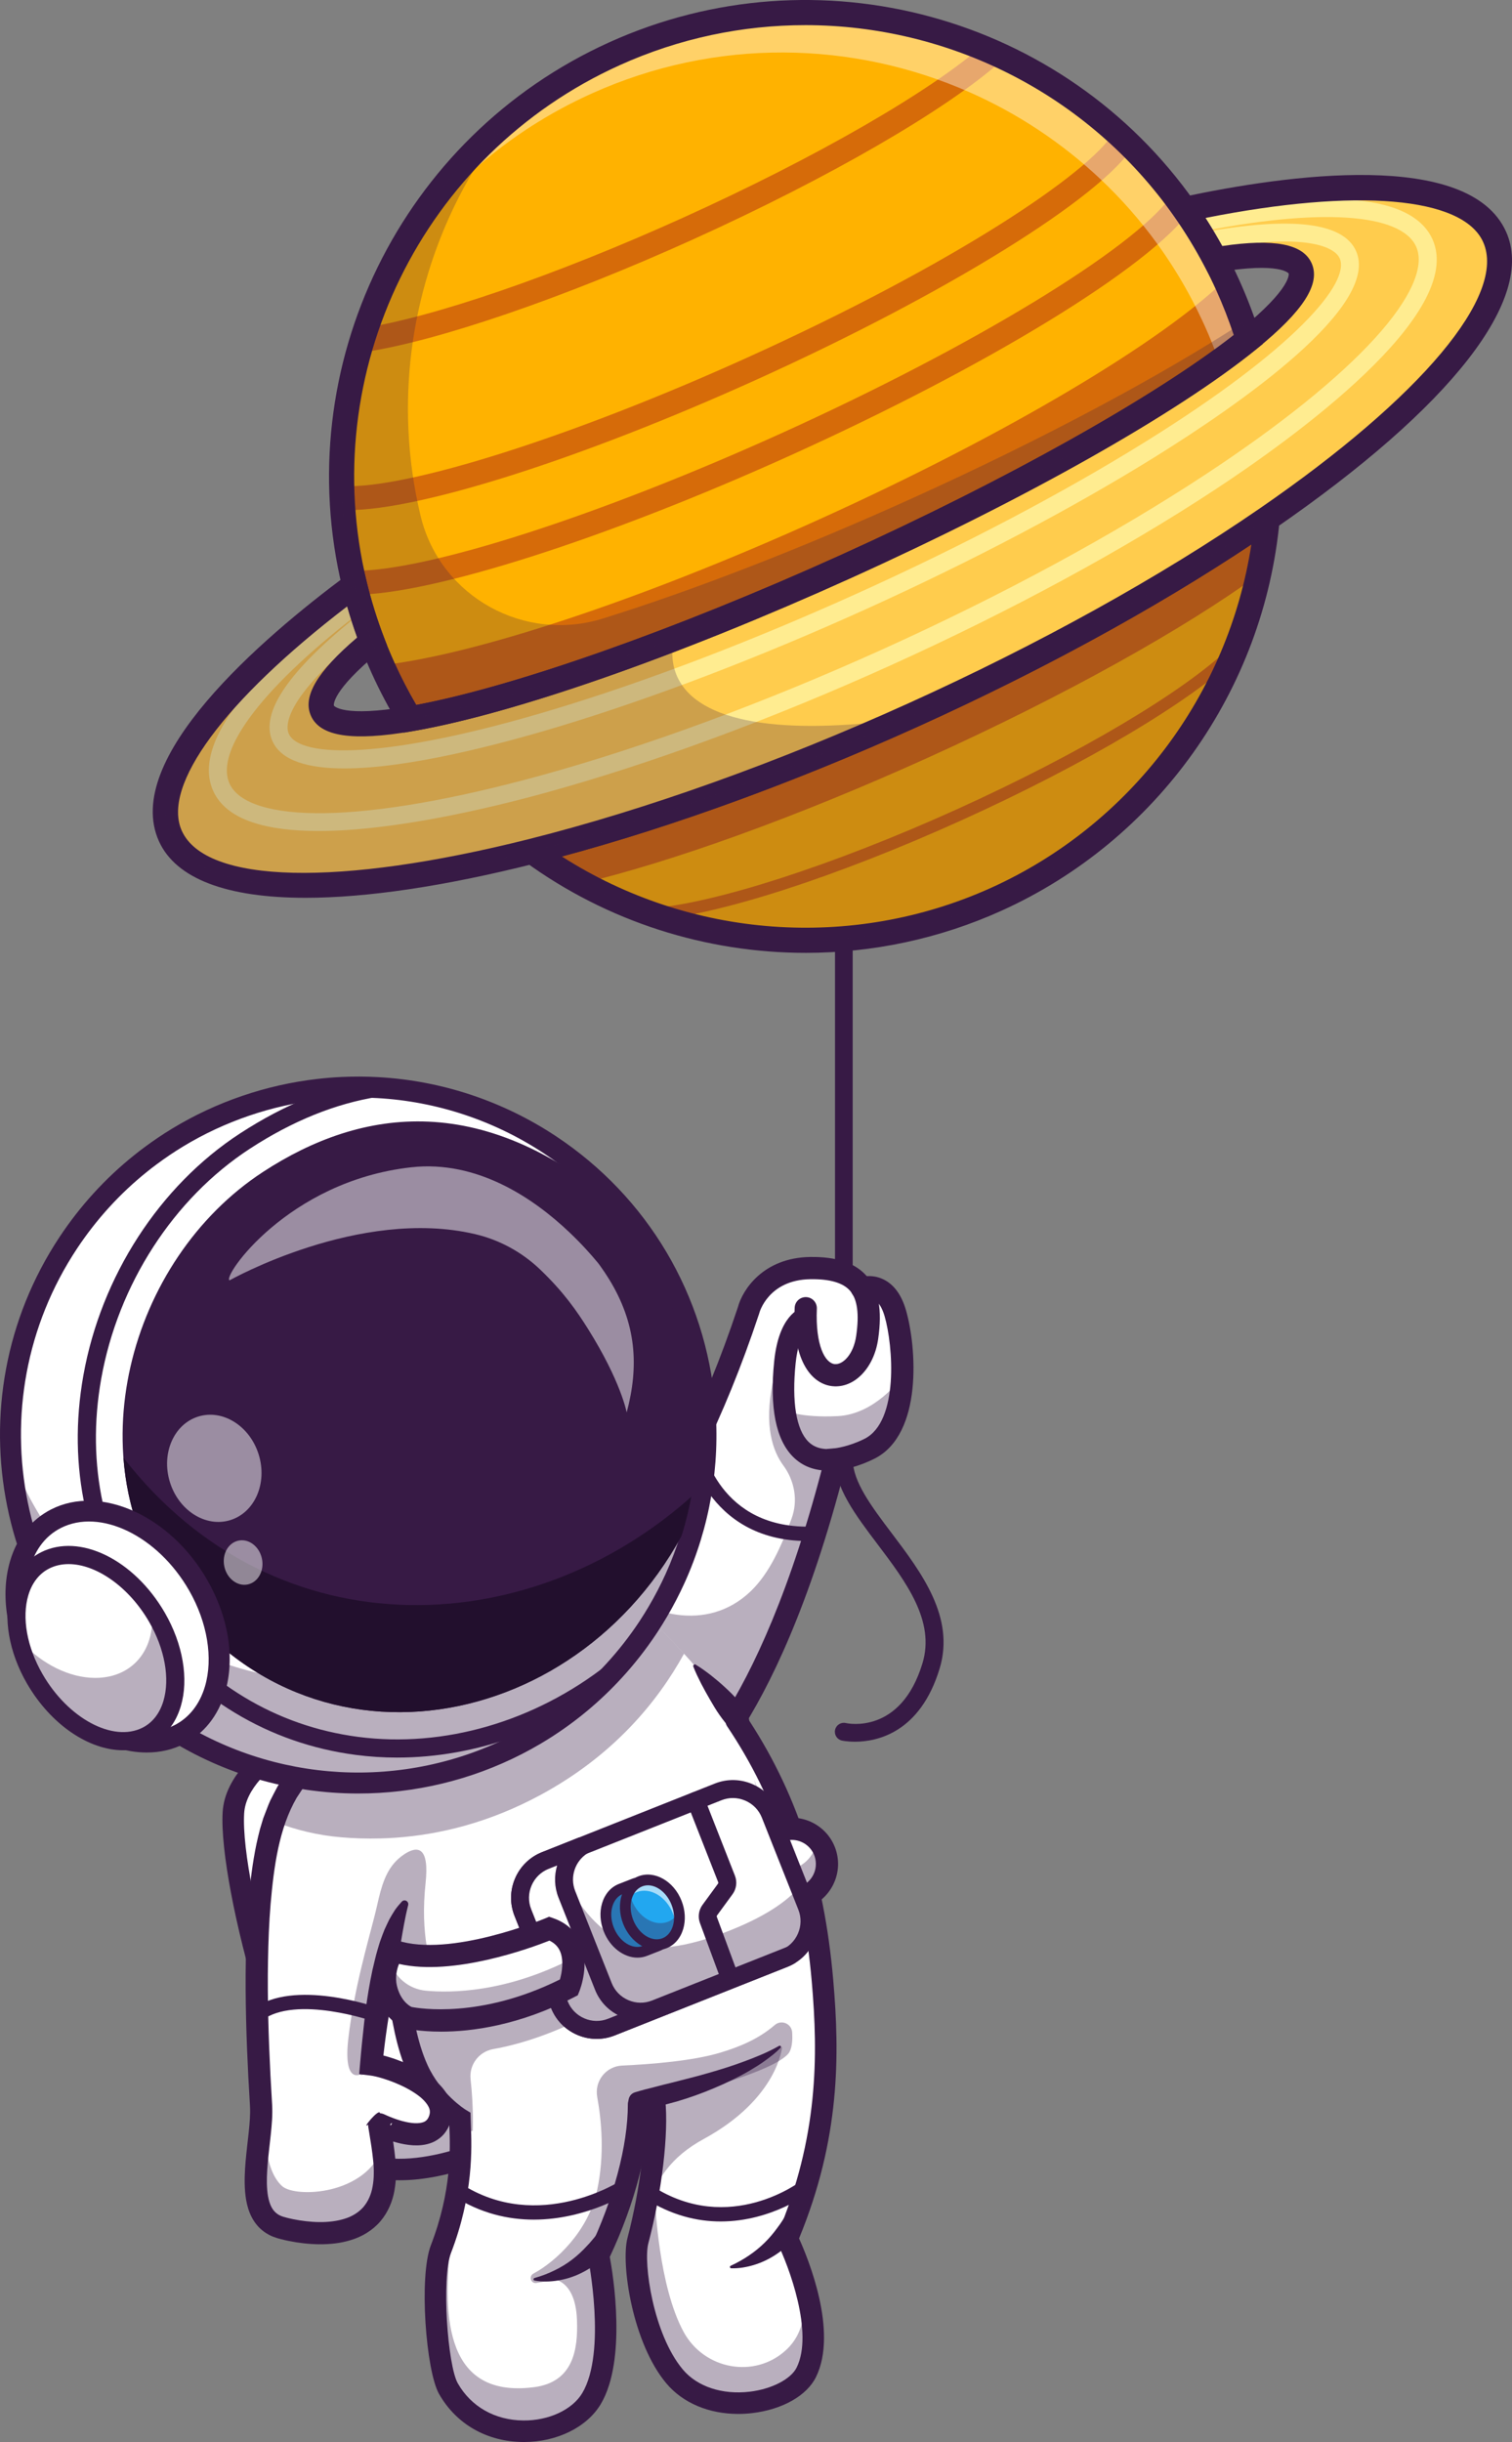
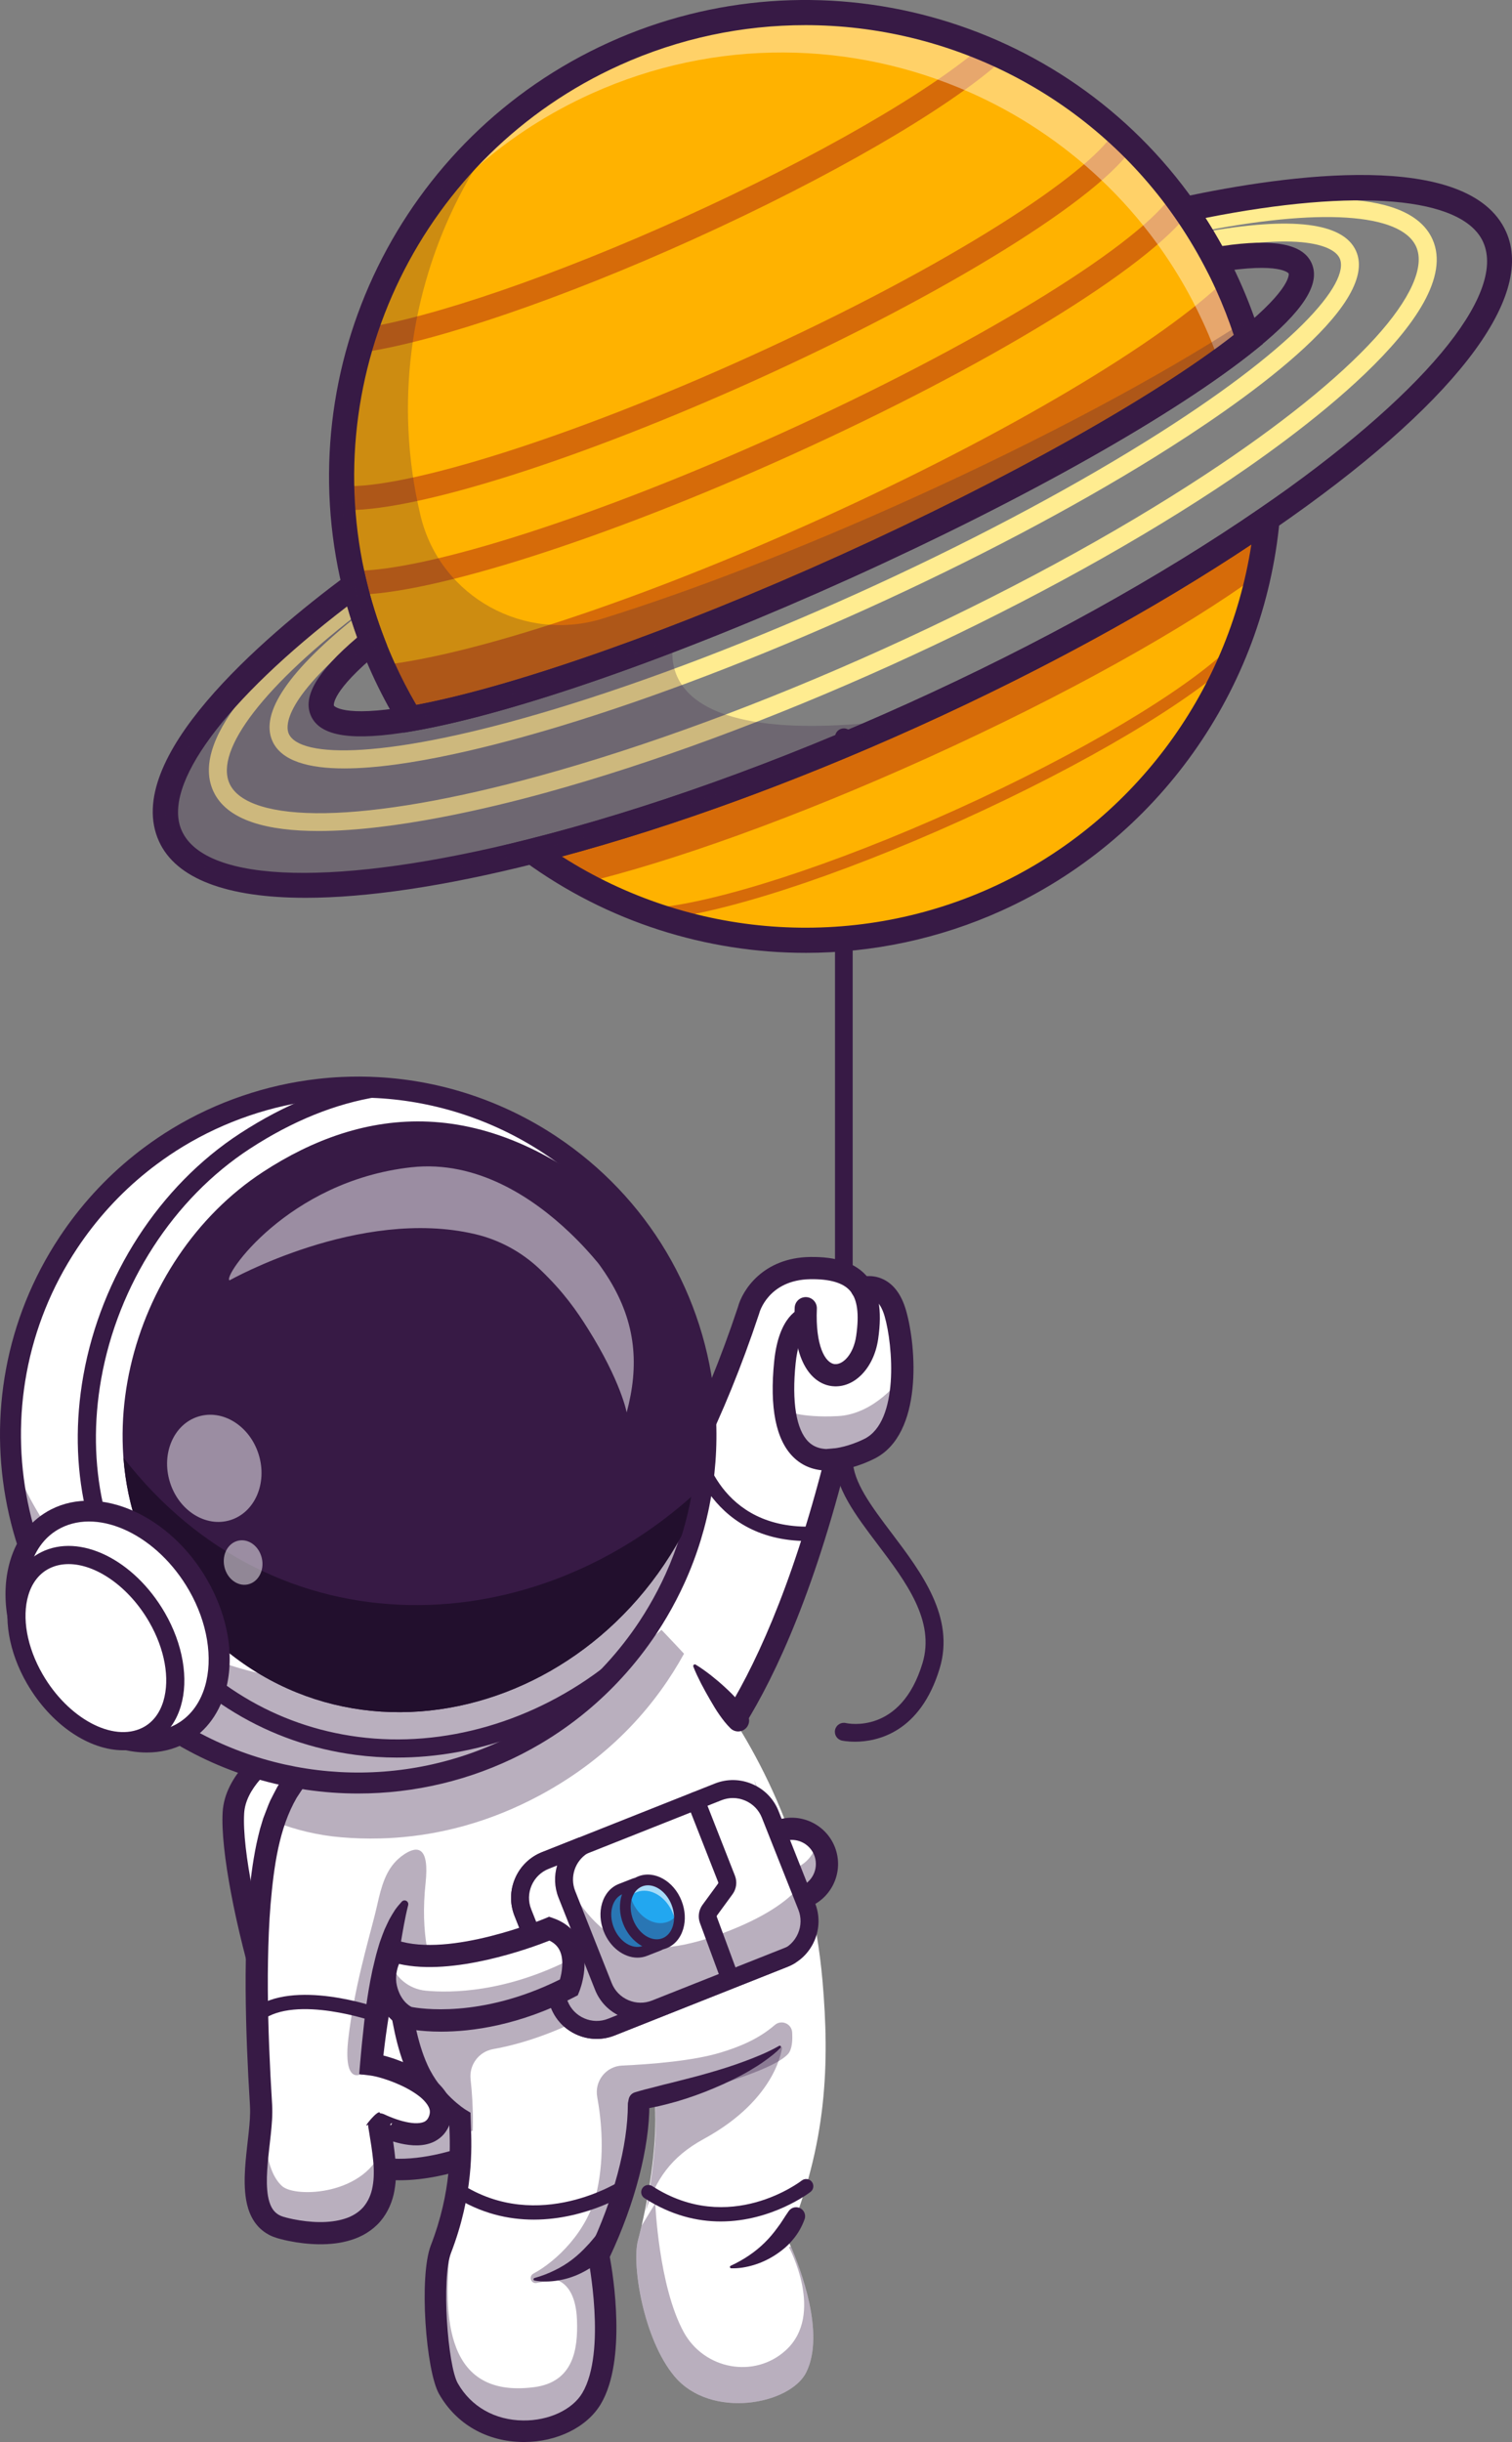
<svg xmlns="http://www.w3.org/2000/svg" id="Layer_2" viewBox="0 0 2105.98 3399.06">
  <rect x="0" y="0" width="2105.98" height="3399.06" fill="#808080" stroke="none" />
  <defs>
    <style>.cls-1{opacity:.25;}.cls-1,.cls-2,.cls-3,.cls-4,.cls-5,.cls-6{fill:none;}.cls-2{opacity:.3;}.cls-3{opacity:.35;}.cls-4{opacity:.41;}.cls-5{opacity:.5;}.cls-6{opacity:.6;}.cls-7{fill:#fff;}.cls-8{fill:#ffec90;}.cls-9{fill:#ffcc4d;}.cls-10{fill:#ffb200;}.cls-11{fill:#d66b09;}.cls-12{fill:#22a7f0;}.cls-13{fill:#220f2d;}.cls-14{fill:#371a45;}.cls-15{fill:#293856;}</style>
  </defs>
  <g id="Layer_1-2">
    <path class="cls-14" d="m1175.34,1952.5c-6.8,0-12.31-5.51-12.31-12.31v-914.05c0-6.8,5.51-12.31,12.31-12.31s12.31,5.51,12.31,12.31v914.05c0,6.8-5.51,12.31-12.31,12.31Z" />
    <path class="cls-7" d="m639.01,2325.31s-303.1,78.98-313.91,197.89c-9.43,103.69,104.23,453.29,170.98,491.7,48.69,28.01,195.49-23.36,195.49-23.36l-52.56-666.23Z" />
    <g class="cls-3">
      <path class="cls-14" d="m324.59,2542.61c3.49,122.05,108.44,436.01,171.48,472.27,48.7,28.02,195.48-23.35,195.48-23.35l-23.31-135.98s-146.78,51.38-195.48,23.35c-45.53-26.2-112.91-197.31-148.16-336.29Z" />
    </g>
    <path class="cls-14" d="m556.61,3034.74c-31.48,0-63.16-6.79-89.44-26.21-72.58-53.62-163.22-380.53-157.05-486.21,5.9-101.04,191.14-163.23,199.02-165.83,7.91-2.6,16.35,1.69,18.94,9.55,2.59,7.86-1.68,16.34-9.54,18.94-48.32,15.96-174.56,72.06-178.47,139.09-5.91,101.2,86.58,417.23,144.92,460.33,70.97,52.43,202.12-12.56,203.44-13.23,7.38-3.72,16.41-.75,20.14,6.66,3.73,7.4.75,16.42-6.66,20.14-4.19,2.11-74.21,36.77-145.31,36.77Z" />
    <path class="cls-7" d="m987.93,2363.88s-13.23,107.25,33.26,33.7c42.43-67.18,95.25-179.19,141.86-361.82.39-1.48.79-3.01,1.18-4.5,0,0,21-1.83,46.75-14.71,60.72-30.34,47.71-148.59,35.97-188.79-13.79-47.36-46.4-34.57-46.4-34.57-11.44-18.73-34-28.68-72.02-28.11-71.37,1.05-85.9,58.75-85.9,58.75-65.43,196.91-145.14,318.26-192.59,378.71-25.1,32.08-41.16,47.01-41.16,47.01l179.05,114.32Z" />
    <g class="cls-3">
-       <path class="cls-14" d="m987.93,2363.88s-13.23,107.25,33.26,33.7c42.43-67.18,95.25-179.19,141.86-361.82-15.63-3.8-38.63-10.96-50.77-21.78-30.38-27.15-35.88-89.7-35.88-89.7-12.57,60.33,0,95.64,14.67,115.54,15.8,21.39,20.65,49.02,11.44,73.99-13.4,36.27-30.29,75.73-57.05,101.23-61.46,58.54-147.15,32.3-195.42-12.48-25.1,32.08-41.16,47.01-41.16,47.01l179.05,114.32Z" />
-     </g>
+       </g>
    <g class="cls-3">
      <path class="cls-14" d="m1185.44,2026.7s-55.42,20.25-92.33-63.53c0,0,21.31,10.63,73.86,7.94,52.18-2.68,87.58-52.35,87.58-52.35,0,0,3.62,90.29-69.11,107.93Z" />
    </g>
    <path class="cls-14" d="m816.45,2251.18c-4.3,0-8.57-1.78-11.63-5.27-5.62-6.42-4.99-16.18,1.43-21.81,1.81-1.61,124.43-112.75,221.53-404.63,6.36-24.09,35.23-68.87,100.52-69.85,36.88-.52,62.67,8.12,78.8,26.48,16.87,19.21,21.95,47.12,16.02,87.86-5.85,40.21-33.09,68.36-63.27,65.55-27.74-2.6-56.24-32.66-53-109.23.36-8.53,7.47-15.1,16.1-14.79,8.53.36,15.15,7.57,14.79,16.1-2.16,51.19,11.45,75.87,25,77.14,11.46.97,26.05-13.62,29.79-39.22,4.47-30.67,1.64-51.28-8.66-63-9.65-11-28.21-16.38-55.11-15.97-58.83.87-71.04,46.63-71.16,47.09l-.32,1.1c-100.34,301.91-225.37,413.99-230.64,418.62-2.93,2.57-6.57,3.83-10.19,3.83Z" />
    <path class="cls-14" d="m940.61,2506.43c-5.33,0-10.51-2.76-13.38-7.7-4.29-7.38-1.78-16.85,5.6-21.13,1.1-.66,121.99-77.36,216.4-450.12l2.7-10.65,10.94-.96c.12,0,18.71-1.89,41.2-13.14,48.37-24.18,39.79-130.4,28.07-170.62-3.52-12.07-8.63-20.14-14.79-23.34-5.68-2.96-11.24-1.13-11.48-1.05-7.94,3.12-16.76-.86-19.88-8.8-3.12-7.95.95-16.98,8.9-20.09,1.8-.71,18.09-6.65,35.77,2.04,14.51,7.12,24.99,21.46,31.15,42.6,14.75,50.57,24.16,172.89-43.92,206.93-16.62,8.31-31.57,12.46-41.2,14.48-98.03,379.99-223.02,456.38-228.33,459.46-2.45,1.42-5.12,2.09-7.75,2.1Z" />
    <path class="cls-14" d="m1153.46,2046.98c-19.39,0-35.59-6.24-48.28-18.63-24.47-23.9-33.49-68.94-26.82-133.87,6.52-63.44,34.96-73.44,40.59-74.8l7.04,29.16s.42-.03,1.11-.33c-.14.06-14.56,6.79-18.9,49.04-5.53,53.81.83,92.64,17.93,109.34,8.59,8.4,20.43,11.5,36.18,9.51,8.2-.99,15.72,4.78,16.77,13,1.04,8.22-4.78,15.72-13,16.77-4.35.55-8.56.83-12.64.83Z" />
    <path class="cls-7" d="m521.02,2679.73c7.29,15.13,12.82,30.76,17.44,46.76,14.54,49.93,20.3,103.12,43.13,153.59,5.66,12.5,12.55,23.33,19.66,32.44,2.22,2.85,4.44,5.53,6.66,8.06,16.81,19.07,32.58,28.59,32.58,28.59.09,4.98.45,11.33.68,18.89,1,31.08.63,83.14-21.79,148.06-1.63,4.8-3.35,9.65-5.3,14.54-15.04,39.01-5.94,165.28,10.51,194.09,47.25,83.09,165.68,70.45,199.39,13.73,30.49-51.47,17.71-151.32,11.96-186.43-1.31-8.02-2.27-12.64-2.27-12.64,31.26-65.42,58.13-153.27,58.13-219.1,0,0,8.43,1.4,19.84,1.54l-.05,2.17c4.49,40.73-3.08,110.27-17.9,173.84-1.63,7.02-3.35,14-5.16,20.84-8.74,32.98,7.48,137.28,51.06,189.11,50.52,60.17,161.2,39.14,183.4-5.75,26.73-53.91-8.2-144.44-21.57-175.29-2.99-6.84-4.89-10.69-4.89-10.69,55.73-131.89,58.99-244.7,49.11-358.69-15.59-178.69-86.67-319.36-159.7-416.23-4.58-6.07-9.38-12.01-14.27-17.85-6.21-7.38-12.64-14.59-18.94-21.48-11.19-12.14-22.11-23.38-31.4-33.25l-12.73,10.78-20.7,4.8-343.51,80.01-2.99,40.32-1.31,18.08-2.85,38.83-7.25,97.54-4.3,58.35-3.58,47.93-1.09,14.5Z" />
    <g class="cls-3">
      <path class="cls-14" d="m939.61,3307.83c50.5,60.15,161.2,39.15,183.42-5.76,26.71-53.91-8.21-144.44-21.61-175.3-1.66.83-2.53,1.09-2.53,1.09,0,0,50.55,93.5-4.5,143.61-43.39,39.55-113.4,27.02-142.13-25.49-35.01-64.08-39.55-179.19-39.55-179.19l-18.99,31.08c-1.66,7.03-3.36,14.01-5.19,20.86-8.73,32.96,7.51,137.24,51.07,189.09Z" />
    </g>
    <g class="cls-2">
      <path class="cls-15" d="m750.12,3172.42l2.62-.61c-1.22.22-2.14.44-2.62.61Z" />
    </g>
    <g class="cls-2">
      <path class="cls-15" d="m749.6,3172.56l.52-.13c-.35.09-.52.13-.52.13Z" />
    </g>
    <g class="cls-3">
      <path class="cls-14" d="m624.58,3324.77c47.27,83.11,165.7,70.45,199.4,13.75,30.51-51.51,17.72-151.34,11.96-186.48l-82.98,19.73c11.44-2.18,48.41-4.36,50.68,57.66,1.53,40.73-5.02,86.08-59.45,93.28-133.75,17.59-123.71-117.64-117.68-194.33,1.18-15.32-1.7-17.94-7.11-12.27-1.62,4.8-3.36,9.65-5.28,14.58-15.06,38.98-5.94,165.26,10.48,194.07Z" />
    </g>
    <g class="cls-3">
      <path class="cls-14" d="m857.69,3102.34s-30.58,62.64-110.44,75.39c-7.76,1.24-11.29-9.32-4.36-13.03,31.06-16.61,76.4-58.6,88.78-115.92,10.61-49.14,6.16-97.14.16-129.97-4.04-22.11,12.2-42.7,34.65-43.72,40.35-1.83,98.88-6.46,137.35-18.15,25.82-7.84,52.49-18.58,75.23-38.24,9.24-7.99,23.55-2.01,24.3,10.18.74,11.9-.23,24.13-5.91,30.29-21.62,23.42-123,52.62-205.78,69.86,0,0-1.64,37.65-13.68,87.78-13.62,56.71-20.29,85.52-20.29,85.52Z" />
    </g>
    <g class="cls-3">
      <path class="cls-14" d="m911.63,2924.05s119.72-18.88,177.77-74.93c0,0-5.72,71.74-109.1,128.1-46.21,25.19-66.96,56.92-80.91,100.59,0,0,19.68-98.42,12.23-153.76Z" />
    </g>
-     <path class="cls-14" d="m1028.08,3359.98c-40.64,0-77.06-15.23-99.96-42.51-47.32-56.35-63.63-166.63-54.11-202.58,17.79-67.2,27.35-146.77,22.72-189.2-.9-8.24,5.05-15.64,13.29-16.54,8.25-.9,15.63,5.05,16.54,13.29,5.05,46.37-4.63,128.67-23.54,200.13-7.11,26.85,6.53,126.15,48.07,175.61,20.08,23.91,55.01,35.41,93.42,30.82,30.34-3.64,57.1-17.45,65.09-33.57,23.97-48.43-11.02-141.11-26.52-172.74l-3.01-6.14,2.66-6.31c57.26-135.44,56.89-249,47.97-351.54-12.31-141.48-49.77-254.51-117.85-355.72-4.62-6.88-2.8-16.2,4.07-20.82,6.88-4.63,16.2-2.79,20.82,4.07,71.04,105.6,110.07,223.12,122.84,369.87,9.13,104.83,9.57,220.91-47.64,359.63,12.09,26.63,54.87,129.7,23.54,193.01-12.8,25.86-46.67,45.04-88.4,50.05-6.75.81-13.44,1.21-20,1.21Z" />
    <path class="cls-14" d="m968.97,2317.02c7.56,4.57,14.5,9.68,21.32,14.93,6.73,5.32,13.27,10.84,19.54,16.63,6.26,5.8,12.49,11.69,17.93,18.27,5.45,6.57,10.52,13.55,14.24,21.59,3.53,7.64.19,16.68-7.45,20.21-5.88,2.71-12.61,1.36-16.99-2.9l-.21-.22c-5.83-5.69-10.74-12.14-15.45-18.85-4.73-6.69-8.89-13.91-13.12-21.14-4.23-7.23-8.3-14.64-12.24-22.2-3.86-7.63-7.66-15.34-10.84-23.58-.45-1.17.13-2.48,1.29-2.93.68-.26,1.41-.17,1.99.18Z" />
    <path class="cls-7" d="m552.43,2655.3l11.57,32.17-.87-14.75c-2.88-5.94-6.37-11.79-10.69-17.42Z" />
    <path class="cls-14" d="m729.87,3399.06c-.47,0-.93,0-1.4,0-50.38-.46-93-24.83-116.93-66.87-18.26-32.09-28.29-163.24-11.44-206.9,29.32-75.95,27.01-134.44,25.77-165.87-.03-.72-.06-1.43-.08-2.12-12.92-9.47-40.68-33.02-57.86-71.02-16.25-35.95-22.53-77.18-28.6-117.05-6.58-43.18-12.79-83.98-30.81-111.4-4.55-6.92-2.62-16.23,4.3-20.78,6.93-4.54,16.23-2.62,20.78,4.3,21.61,32.91,28.3,76.84,35.39,123.36,5.77,37.87,11.73,77.02,26.28,109.21,18.52,40.97,52.72,62.28,53.06,62.49l6.99,4.28.21,8.22c.06,2.7.18,5.81.32,9.32,1.24,31.2,3.8,96.12-27.75,177.86-13.4,34.73-4.63,156.39,9.52,181.26,18.5,32.5,51.72,51.35,91.13,51.71,35.65.44,68.56-15.03,82.32-38.21,34.08-57.39,8.2-187.1,7.93-188.4l-1.01-4.93,2.17-4.54c34.53-72.2,54.34-146.53,54.34-203.93,0-8.29,6.71-15,15-15s15,6.71,15,15c0,60.51-20.06,137.68-55.15,212.39,4.79,26.04,23.71,143.76-12.49,204.72-19.14,32.23-61.02,52.91-106.99,52.91Z" />
    <path class="cls-14" d="m884.6,2912.26c8.45-2.61,16.97-4.82,25.53-6.88,8.47-2.34,17.02-4.4,25.55-6.48,16.95-4.51,34.1-8.44,50.93-13.43,16.88-4.83,33.69-10.06,50.17-16.23,16.44-6.13,33.01-12.75,48.23-21.49l.13-.08c.86-.49,1.95-.2,2.45.66.41.71.27,1.58-.27,2.14-6.51,6.67-13.75,12.13-21.16,17.47-7.39,5.38-15.17,10.12-23.02,14.76-15.78,9.13-32.24,17.02-49.03,24.01-16.76,7.11-33.9,13.2-51.31,18.34-8.72,2.49-17.5,4.72-26.33,6.79-8.86,1.86-17.76,3.56-26.72,4.87-6.84,1-13.2-3.74-14.2-10.59-.9-6.19,2.9-11.99,8.7-13.77l.35-.11Z" />
    <path class="cls-14" d="m1190.73,2424.3c-10.94,0-18-1.56-18.26-1.62-6.72-1.58-10.88-8.32-9.3-15.03,1.58-6.72,8.25-10.87,15.03-9.3,3.07.69,76.61,16,106.67-83.26,17.91-59.12-23.12-113.4-62.78-165.9-30.47-40.33-59.26-78.42-59.26-117.27,0-6.9,5.6-12.5,12.5-12.5s12.5,5.6,12.5,12.5c0,30.46,26.33,65.31,54.2,102.2,41.42,54.8,88.35,116.93,66.76,188.22-27.23,89.91-87.64,101.97-118.07,101.97Z" />
    <path class="cls-7" d="m1077.16,2721.97c-16.45,8.65-35.02,18.03-55.18,27.64,12.41-4.85,23.79-9.47,33.89-13.68,8.06-3.4,15.27-8.16,21.29-13.95Z" />
    <path class="cls-14" d="m744.56,3170.78c9.81-2.74,19.28-6.35,28.06-10.72,8.83-4.27,17.06-9.33,24.5-15.1,7.48-5.72,14.23-12.05,20.41-18.84,1.48-1.76,3.27-3.2,4.64-5.07,1.43-1.8,2.93-3.54,4.47-5.25,3.03-3.47,5.61-7.33,8.93-10.75l1.15-1.19c4.8-4.95,12.71-5.08,17.67-.28,4.01,3.88,4.84,9.82,2.48,14.56-5.03,10.06-11.76,19.43-20.16,27.15-8.1,8.03-17.96,14.12-28.03,19.01-10.1,4.94-20.85,8.22-31.66,9.97-10.84,1.69-21.73,2.06-32.47.07-.98-.18-1.63-1.13-1.45-2.11.13-.7.65-1.23,1.29-1.41l.17-.05Z" />
    <path class="cls-14" d="m1017.86,3153.73c18.11-8.44,34.31-19.33,47.37-32.3,6.59-6.44,12.36-13.42,17.6-20.65,5.55-7.05,9.82-14.83,15.16-22.32l.67-.94c4.01-5.63,11.83-6.95,17.47-2.94,4.69,3.34,6.38,9.32,4.51,14.48-3.76,10.34-9.27,20.2-16.57,28.59-6.99,8.65-15.8,15.68-24.99,21.56-9.2,5.93-19.13,10.44-29.34,13.54-10.24,3.03-20.68,4.88-31.33,4.51-1-.03-1.78-.87-1.75-1.88.02-.71.45-1.3,1.04-1.58l.16-.07Z" />
    <path class="cls-7" d="m390.77,3100.53c27.91,8.06,148.65,32.44,145.34-81.14-.68-23.97-8.47-62.61-7.93-62.66.54-.05,64.11,32.76,82.09-1.81,6.52-12.55,4.53-24.1-2.36-34.34-1.86-2.76-4.12-5.48-6.66-8.06-21.88-22.29-65.6-36.74-84.18-39.14,0,0,.14-1.54.41-4.39,1.63-17.53,8.43-84.5,20.98-142.49,6.8-31.31,15.27-60.03,25.51-76.93l-8.88-62.43-4.12-29.18-13.73-96.55-6.93-48.61c-1.59,0-107.92.45-148.83,122.51-.09.23-.14.45-.23.68-24.47,73.71-29.31,209.81-17.62,394.89,3.31,52.33-31.85,152.55,27.14,169.67Z" />
    <g class="cls-3">
      <path class="cls-14" d="m501.36,2887.5c4.94,3.49,10.51-5.03,16.13-18.53,1.63-17.53,8.43-84.5,20.98-142.49,14.54,49.93,20.3,103.12,43.13,153.59,5.66,12.5,12.55,23.33,19.66,32.44,2.22,2.85,4.44,5.53,6.66,8.06,16.81,19.07,32.58,28.59,32.58,28.59.09,4.98.45,11.33.68,18.89l17.26-1.99s1.41-33.05-2.98-71.69c-2.3-20.26,11.47-38.66,31.55-42.22,33.77-5.99,75.97-18.74,126.16-43.66,0,0,25.42-63.38-27.14-81.69,0,0-90.88,58.49-172.48,46.44-15.22-34.66-28.36-81.6-20.8-152,5.53-51.33-11.24-52.28-29.4-40.46-2.99,1.99-5.75,4.08-8.25,6.34-17.49,15.54-23.79,37.69-29.86,65.06-.86,3.94-1.95,8.29-3.13,13.05-9.65,38.42-28.63,101.71-36.88,171.76-7.43,63.2,16.13,50.52,16.13,50.52Z" />
    </g>
    <path class="cls-14" d="m568.4,2652.25c-4.54,18.03-7.47,36.17-10.6,54.63l-4.84,27.63-4.59,27.83-8.79,56.04c-2.82,18.7-5.17,37.68-7.02,56.33l-13.49-16.75c8.12,1.22,14.99,3.06,21.96,5.1,6.91,2.07,13.65,4.45,20.29,7.13,13.27,5.43,26.24,11.9,38.58,20.9,6.14,4.56,12.17,9.71,17.52,16.4,5.27,6.64,10.13,15.05,11.74,25.17,1.62,10.12-.69,20.72-4.88,28.8-2.27,4.33-5.21,8.77-9.17,12.35-3.89,3.6-8.43,6.45-13.05,8.37-9.31,3.74-18.29,4.3-26.41,3.93-8.14-.47-15.7-1.92-22.92-3.84-7.22-1.93-14.12-4.33-20.83-7.05l-5-2.11-4.6-2.07c-1.09-.54,1.03.79,4.9,1.16.72,7.56,26.76-23.93,16.4-15.56l-.05-.89.11.8.36,2.28.81,4.9c2.21,13.3,4.35,26.79,5.74,40.75.71,6.93,1.15,14.37.96,21.77-.04,7.38-.74,14.93-2.08,22.5-2.54,15.07-9.01,30.76-19.88,43.41-10.93,12.65-25.76,21.24-40.55,25.71-14.88,4.71-29.85,6.03-44.39,5.97-14.56-.18-28.78-1.84-42.78-4.7-3.51-.74-7-1.51-10.52-2.43-1.78-.46-3.47-.9-5.41-1.5l-6.2-2.18c-8.24-3.37-16.2-9.02-22.04-16.15-5.9-7.11-9.63-15.2-12.05-22.98-2.4-7.82-3.57-15.48-4.22-22.92-1.27-14.9-.44-28.99.7-42.75,1.21-13.72,2.91-27.11,4.3-40.17,1.35-13.08,2.49-25.74,1.73-37.43l-2.29-40.23c-1.36-26.84-2.48-53.7-3.09-80.61-.61-26.91-.89-53.86-.38-80.85.47-27,1.44-54.04,3.71-81.14,2.25-27.09,5.49-54.25,11.16-81.41,1.38-6.79,3.2-13.57,4.85-20.36l3.04-10.16,1.55-5.07,1.92-4.99c2.66-6.63,4.95-13.38,7.96-19.88,3.29-6.4,6.48-12.85,9.92-19.17,3.98-6.06,7.86-12.19,12.01-18.14l6.86-8.52c2.33-2.81,4.36-5.87,7.04-8.39,5.19-5.17,9.92-10.87,15.77-15.39l8.53-7.05c3.03-2.1,6.17-4.06,9.26-6.07,12.57-7.68,26.26-13.66,40.62-16.56,7.15-1.51,14.44-2.3,21.76-2.21,7.37.13,14.47.8,21.98,3.23,2.83.92,4.38,3.96,3.47,6.79-.49,1.51-1.58,2.66-2.93,3.26l-.58.26c-12.05,5.32-23.81,10.53-34.86,15.8-2.75,1.4-5.56,2.58-8.26,3.99-2.66,1.5-5.39,2.79-8.08,4.17-2.65,1.44-5.16,3.14-7.8,4.56l-3.91,2.23-3.73,2.52c-2.51,1.64-4.97,3.33-7.54,4.9l-7.13,5.48c-5.02,3.35-9.09,7.86-13.64,11.84-4.38,4.17-8.01,9.1-12.01,13.68-3.55,4.96-6.74,10.21-10.17,15.28-24.69,42.75-31.68,95.71-36.26,147.89-2.19,26.21-3.15,52.67-3.61,79.15-.51,26.48-.22,53.04.37,79.61.6,26.57,1.7,53.16,3.05,79.74l2.27,39.88c.93,15.03-.47,29.13-1.84,42.63-1.45,13.53-3.1,26.69-4.24,39.61-1.08,12.87-1.74,25.6-.7,37.37.94,11.76,3.89,22.54,9.29,28.88,2.68,3.21,5.92,5.55,10.04,7.29l3.26,1.14c1.25.4,2.8.81,4.25,1.18,2.94.77,5.99,1.44,9.02,2.08,24.29,4.87,50.14,6.18,71.67-.47,10.75-3.27,19.82-8.85,26.46-16.46,6.52-7.7,10.95-17.52,12.84-28.76.98-5.59,1.56-11.41,1.58-17.39.16-5.98-.17-11.91-.82-18.28-1.25-12.65-3.29-25.61-5.47-38.68l-.83-5-.42-2.67-.23-1.69c-.04-.49-.1-.49-.17-2.14-10.34,8.25,15.6-23.73,16.59-15.96,4.07.44,6.38,1.85,5.48,1.4l4.55,2.05,4.24,1.79c5.67,2.3,11.44,4.3,17.14,5.82,5.7,1.53,11.35,2.54,16.57,2.84,5.2.27,9.85-.34,13-1.63,3.07-1.41,4.77-2.92,6.43-6.08,1.89-3.82,2.34-6.92,1.94-10.06-.81-6.3-7.71-14.85-17.06-21.49-9.28-6.8-20.38-12.47-31.85-17.13-5.75-2.33-11.64-4.4-17.54-6.17-5.84-1.77-11.97-3.25-17.1-3.88l-14.74-1.8,1.25-14.95c1.62-19.51,3.65-38.59,5.75-57.88,2.12-19.24,4.89-38.45,8.51-57.56l2.88-14.32,3.4-14.26c1.09-4.75,2.35-9.5,3.76-14.22,1.39-4.73,2.69-9.42,4.44-14.1,1.69-4.67,3.39-9.32,5.27-13.92,2.15-4.57,4.17-9.16,6.41-13.63,2.4-4.47,5.08-8.89,7.8-13.14,2.84-4.28,6.42-8.31,9.78-12.1,1.91-2.16,5.21-2.35,7.37-.44,1.5,1.34,2.05,3.34,1.6,5.17l-.15.61Z" />
    <g class="cls-3">
      <path class="cls-14" d="m390.81,3100.56c27.85,8.08,148.63,32.43,145.31-81.15-.31-10.26-1.31-21.52-2.58-31.78-22.79,68.18-122.33,72.09-140.77,55.15-24.52-22.52-23.38-73.78-26.52-95.09-5.59,48.98-17.26,140.73,24.56,152.86Z" />
    </g>
    <g class="cls-3">
      <path class="cls-14" d="m1106.76,2619.83c-25.85-49.98-43.9-98.31-56.4-142.55,9.58,24.75,20.88,50.3,34.35,76.32,15.77,30.53,28.64,63.62,36.82,97.61-4.55-10.69-9.51-21.18-14.77-31.39Z" />
    </g>
    <circle class="cls-7" cx="1102.82" cy="2594.54" r="49.01" />
    <g class="cls-3">
      <path class="cls-14" d="m1149.35,2579.2c8.47,25.71-5.48,53.43-31.19,61.9s-53.44-5.52-61.91-31.22c-2.34-7.1-2.98-14.39-2.08-21.37,12.65,13.26,32.3,18.88,50.87,12.76,18.57-6.12,31.02-22.32,33.28-40.49,4.87,5.08,8.69,11.32,11.03,18.42Z" />
    </g>
    <path class="cls-14" d="m1102.76,2659.04c-9.95,0-19.82-2.33-28.96-6.94-15.38-7.75-26.81-21.03-32.2-37.38-5.39-16.36-4.09-33.83,3.67-49.2,7.75-15.38,21.03-26.81,37.38-32.2,33.77-11.12,70.28,7.29,81.41,41.05h0c11.12,33.76-7.3,70.28-41.05,81.41-6.64,2.19-13.45,3.27-20.24,3.27Zm.04-98.05c-3.47,0-7,.54-10.47,1.69-8.51,2.8-15.42,8.75-19.46,16.76-4.03,8-4.71,17.09-1.9,25.61,2.8,8.51,8.75,15.42,16.75,19.45,8.01,4.03,17.1,4.71,25.61,1.91,17.57-5.79,27.15-24.79,21.37-42.37-4.65-14.09-17.8-23.05-31.89-23.05Z" />
    <path class="cls-7" d="m1092.35,2726l-240.82,95.55c-28.5,11.32-61.1-2.75-72.43-31.28l-50.84-128.15c-9.91-24.98-.35-53.07,21.34-67.27,3.06-2.03,6.39-3.75,9.94-5.16l240.78-95.54c28.54-11.33,61.13,2.73,72.43,31.28l40.29,101.49,10.59,26.65c11.33,28.54-2.78,61.11-31.28,72.43Z" />
    <g class="cls-3">
      <path class="cls-14" d="m1092.35,2726l-240.82,95.55c-28.5,11.32-61.1-2.75-72.43-31.28l-50.84-128.15c-9.91-24.98-.35-53.07,21.34-67.27,17.28,3.66,28.27,6.02,28.27,6.02,52.54,98.21,102.18,137.89,230.75,89.29,55.49-20.99,86.96-43.21,104.43-63.24l10.59,26.65c11.33,28.54-2.78,61.11-31.28,72.43Z" />
    </g>
    <path class="cls-14" d="m831.06,2837.99c-27.19,0-52.94-16.34-63.56-43.1l-50.86-128.17c-6.7-16.89-6.4-35.44.84-52.23,7.25-16.79,20.55-29.72,37.45-36.43l240.8-95.55c16.89-6.7,35.45-6.41,52.23.84,16.79,7.25,29.72,20.55,36.43,37.45l50.86,128.17c6.7,16.89,6.41,35.44-.84,52.23-7.25,16.79-20.55,29.72-37.45,36.43l-240.8,95.55c-8.24,3.27-16.73,4.81-25.1,4.81Zm20.49-16.43h.05-.05Zm169.24-318.85c-5.37,0-10.73,1.02-15.84,3.04l-240.8,95.55c-10.69,4.24-19.11,12.45-23.71,23.1-4.6,10.65-4.8,22.41-.56,33.1l50.86,128.17c8.8,22.19,34.03,33.08,56.2,24.27l240.8-95.55c10.69-4.24,19.11-12.45,23.71-23.1,4.6-10.66,4.8-22.41.56-33.1l-50.86-128.17c-4.24-10.69-12.44-19.11-23.1-23.71-5.56-2.4-11.41-3.6-17.26-3.6Z" />
    <path class="cls-7" d="m1101.64,2721.21c-2.86,1.89-5.95,3.48-9.29,4.78l-240.82,95.55c-20.89,8.28-43.96,2.96-59.27-11.75-5.57-5.34-10.12-11.92-13.12-19.54l-22.61-56.92-7.46-18.78-20.8-52.44c-11.33-28.54,2.78-61.11,31.28-72.43l52.04-20.63c-22.19,14.04-32.07,42.43-22.07,67.67l27.45,69.23,23.41,58.96c11.32,28.5,43.93,42.6,72.43,31.28l188.84-74.98Z" />
    <g class="cls-3">
      <path class="cls-14" d="m1101.64,2721.21c-2.86,1.89-5.95,3.48-9.29,4.78l-240.82,95.55c-28.5,11.32-61.1-2.75-72.39-31.29l-30.07-75.71c11.37,10.97,28.76,23.08,46.86,17.89,9.94-2.82,16.61-13.43,21.04-26.49l23.41,58.96c11.32,28.5,43.93,42.6,72.43,31.28l188.84-74.98Z" />
    </g>
    <path class="cls-14" d="m831.09,2838c-9.21,0-18.42-1.89-27.16-5.67-16.79-7.25-29.73-20.56-36.42-37.46l-50.85-128.16c-6.71-16.88-6.41-35.44.84-52.23,7.25-16.78,20.55-29.72,37.44-36.44l52.02-20.63,11.3,22.18c-17.57,11.14-24.77,33.23-17.11,52.53l50.86,128.16c4.23,10.69,12.44,19.12,23.09,23.72,10.65,4.6,22.39,4.8,33.08.56l188.87-74.96,11.41,22.1c-3.64,2.36-7.53,4.35-11.57,5.93l-240.74,95.53c-8.09,3.22-16.57,4.82-25.05,4.82Zm-55.1-241.41l-11.84,4.7c-10.69,4.24-19.11,12.46-23.72,23.11-4.6,10.65-4.8,22.41-.55,33.09l50.86,128.17c4.23,10.69,12.44,19.11,23.09,23.72,10.65,4.6,22.39,4.8,33.08.56l13.39-5.31c-14.42-7.59-25.52-19.9-31.55-35.13l-50.85-128.16c-5.83-14.71-6.21-30.43-1.91-44.75Z" />
    <path class="cls-12" d="m910.31,2664.18c1.85,4.75,10.14,45.7,10.14,45.7,0,0-12.15,4.74-27.06,10.56-18.63,7.27-41.27-6.13-50.55-29.93s-1.71-48.99,16.93-56.26c12.58-4.91,27.06-10.56,27.06-10.56,0,0,20.47,32.75,23.49,40.49Z" />
    <g class="cls-3">
      <path class="cls-14" d="m910.31,2664.18c1.85,4.75,10.14,45.7,10.14,45.7,0,0-12.15,4.74-27.06,10.56-18.63,7.27-41.27-6.13-50.55-29.93s-1.71-48.99,16.93-56.26c12.58-4.91,27.06-10.56,27.06-10.56,0,0,20.47,32.75,23.49,40.49Z" />
    </g>
    <path class="cls-14" d="m887.91,2724.89c-18.97,0-38.34-14.31-47.06-36.66-5.1-13.06-5.88-26.99-2.2-39.21,3.88-12.88,12.18-22.38,23.39-26.76l18.89-7.37c8.12-3.16,17.35-.08,21.91,7.36,11.13,18.13,17.68,29.64,19.46,34.2h0c.47,1.21,1.72,4.41,8.71,38.21,1.78,8.63-2.89,17.22-11.1,20.42l-18.8,7.33c-4.28,1.67-8.73,2.47-13.2,2.47Zm-.42-96.23c-.37,0-.74.07-1.1.21l-18.89,7.37c-6.82,2.66-11.96,8.74-14.48,17.1-2.72,9.03-2.08,19.48,1.81,29.44,7.77,19.91,26.1,31.41,40.84,25.66l18.8-7.33c1.38-.54,2.16-1.97,1.87-3.42-6.3-30.46-7.77-35.17-8-35.81-1.39-3.54-8.22-15.42-18.27-31.79-.56-.92-1.55-1.45-2.57-1.45Z" />
    <ellipse class="cls-12" cx="908.64" cy="2661.78" rx="36.22" ry="46.26" transform="translate(-905.36 512.33) rotate(-21.31)" />
    <g class="cls-3">
      <path class="cls-14" d="m876.53,2632.23c.62,4.21,1.71,8.48,3.36,12.72,9.29,23.8,31.92,37.2,50.55,29.93,6.56-2.56,11.72-7.38,15.29-13.54,2.86,19.47-4.97,37.56-20.29,43.54-18.63,7.27-41.27-6.13-50.55-29.93-6.01-15.41-4.92-31.38,1.64-42.72Z" />
    </g>
    <g class="cls-6">
      <path class="cls-7" d="m937.38,2663.62c-9.29-23.8-31.92-37.2-50.55-29.93-6.61,2.58-11.8,7.44-15.37,13.67,1.88-13.27,9.08-24.27,20.37-28.67,18.63-7.27,41.27,6.13,50.55,29.93,5.99,15.35,4.93,31.26-1.56,42.58,1.22-8.63.22-18.21-3.44-27.58Z" />
    </g>
    <path class="cls-14" d="m914.97,2714.33c-18.97,0-38.34-14.31-47.06-36.66-10.77-27.62-1.26-57.21,21.19-65.97,22.46-8.76,49.49,6.58,60.26,34.19,5.1,13.06,5.88,26.99,2.2,39.21-3.88,12.89-12.18,22.38-23.39,26.76-4.28,1.67-8.73,2.47-13.2,2.47Zm-12.45-90.14c-2.71,0-5.4.48-7.97,1.48-14.75,5.76-20.43,26.64-12.67,46.55,7.77,19.91,26.09,31.42,40.84,25.66,6.82-2.66,11.96-8.74,14.48-17.1,2.72-9.03,2.08-19.48-1.81-29.44-6.42-16.44-20.02-27.15-32.87-27.15Z" />
    <path class="cls-14" d="m1017.12,2767.28c-5.08,0-9.86-3.12-11.72-8.17l-30.44-82.34c-3.16-8.57-1.83-18.08,3.56-25.43l21.55-29.45c.43-.59.53-1.35.26-2.03l-42.7-108.72c-2.52-6.43.64-13.68,7.07-16.21,6.42-2.51,13.68.64,16.21,7.07l42.71,108.72c3.41,8.7,2.16,18.39-3.36,25.94l-21.56,29.46c-.42.58-.53,1.33-.28,2l30.44,82.33c2.39,6.47-.91,13.67-7.39,16.06-1.43.53-2.9.78-4.34.78Z" />
    <path class="cls-7" d="m547.83,2715.34s-16.76,23.84-10.05,52.13c7.76,32.7,30.65,40.81,30.65,40.81,0,0,96.87,23.4,224.11-42.14,0,0,25.4-63.37-27.19-81.68,0,0-137.36,57.95-217.51,30.87Z" />
    <g class="cls-3">
      <path class="cls-14" d="m537.79,2767.48c7.75,32.67,30.63,40.78,30.63,40.78,0,0,96.86,23.42,224.13-42.13,0,0,8.34-20.89,5.53-42.09-.36,1.18-.63,1.81-.63,1.81-93,47.92-169.78,48.3-204.35,45.03-24.02-2.27-44.31-19.3-50.16-42.7-.08-.32-.16-.65-.24-.97-.14-.54-.27-1.09-.32-1.63-4.17,9.6-8.61,24.96-4.58,41.91Z" />
    </g>
    <path class="cls-14" d="m614.3,2827.89c-29.77,0-47.78-4.16-49.51-4.58l-1.53-.45c-11.45-4.06-32.87-19.54-40.53-51.82-8.22-34.66,11.6-63.38,12.45-64.59l6.65-9.45,10.95,3.7c73.63,24.86,205.24-29.92,206.56-30.47l5.47-2.3,5.62,1.95c17.59,6.12,30.59,17.47,37.57,32.81,13.77,30.23.45,65.32-1.11,69.22l-2.15,5.35-5.12,2.64c-76.84,39.58-142.97,47.99-185.31,48Zm-41.16-34.4c10.59,2.09,96.49,16.59,206.76-38.27,2.81-9.79,5.75-27.12-.09-39.81-2.85-6.21-7.62-10.9-14.49-14.24-26.73,10.55-133.88,49.77-209.57,32.45-2.97,7.46-5.73,18.53-2.94,30.29,4.92,20.77,17.17,28.03,20.33,29.58Z" />
    <path class="cls-14" d="m1003.82,3092.1c-32.49,0-68.88-8.32-106.15-32.43-4.64-3-5.97-9.19-2.97-13.83,3-4.63,9.2-5.96,13.83-2.97,107.78,69.72,207.13-6.93,208.12-7.71,4.34-3.42,10.62-2.69,14.04,1.65,3.42,4.34,2.69,10.62-1.65,14.04-.76.6-53.44,41.25-125.22,41.25Z" />
    <path class="cls-14" d="m743.51,3089.54c-35.21,0-74.11-8.42-112.37-33.17-4.64-3-5.97-9.19-2.97-13.83,3-4.63,9.19-5.96,13.83-2.97,108.29,70.06,222.63-4.14,223.76-4.9,4.6-3.05,10.81-1.79,13.86,2.81,3.05,4.6,1.79,10.81-2.81,13.86-.85.56-58.86,38.2-133.31,38.2Z" />
    <path class="cls-14" d="m525.02,2814.61c-1.1,0-2.23-.19-3.33-.58-1.09-.38-109.5-38.15-157.53-1.47-4.4,3.35-10.67,2.5-14.02-1.88-3.35-4.39-2.51-10.66,1.88-14.02,56.63-43.23,171.49-3.2,176.35-1.47,5.2,1.85,7.92,7.56,6.08,12.76-1.46,4.1-5.31,6.66-9.43,6.66Z" />
    <path class="cls-14" d="m1124.84,2144.98c-142.56,0-166.95-131.9-167.19-133.27-.94-5.44,2.71-10.62,8.15-11.55,5.5-.98,10.61,2.71,11.55,8.14.9,5.11,23.17,122.44,157.39,116.45.15,0,.3,0,.46,0,5.31,0,9.74,4.18,9.98,9.55.25,5.52-4.02,10.19-9.54,10.44-3.67.17-7.29.24-10.81.24Z" />
    <g class="cls-3">
      <path class="cls-14" d="m381.48,2535.29c29.81,11.78,61.34,19.35,93.74,22.06,17.26,1.45,35.57,2.13,54.78,1.59,6.89-.18,13.86-.5,20.98-1,61.12-4.3,130.03-20.8,201.79-59.49,101.76-54.96,163.1-129.62,199.98-196.63-11.19-12.14-22.11-23.38-31.4-33.25l-12.73,10.78-20.7,4.8-343.51,80.01-2.99,40.32-1.31,18.08-2.85,38.83-6.93-48.61c-1.59,0-107.92.45-148.83,122.51Z" />
    </g>
    <path class="cls-7" d="m981.53,1956.59c6.91,80.68-6.31,163.42-41.22,240.37-7.13,15.69-15.11,31.11-24.02,46.22-4.31,7.36-8.91,14.67-13.67,21.94-14.47,21.83-30.39,42.08-47.6,60.75-14.79,16.13-30.56,31.05-47.06,44.75-19.93,16.57-41.03,31.33-63.02,44.29-8.03,4.7-16.17,9.17-24.4,13.42-150.85,77.42-337.94,73.3-489.3-27.06C8.24,2253.5-52.7,1952.91,95.06,1729.93c28.49-42.93,62.62-79.94,100.82-110.48,4.43-3.61,8.98-7.11,13.6-10.51,12.29-9.17,24.95-17.7,37.94-25.58,30.05-18.21,61.86-32.97,94.74-44.17,32.86-11.22,66.87-18.89,101.3-22.86,10.95-1.27,21.94-2.18,32.99-2.69,16.56-.76,33.16-.72,49.83.25,82.98,4.58,165.88,30.62,240.16,79.87,128.29,85.01,202.92,220.56,215.1,362.83Z" />
    <path class="cls-14" d="m499,2483.3c-94.02,0-187.66-27.15-268.56-80.79C7.13,2254.52-54.15,1952.44,93.83,1729.12c28.1-42.34,62.12-79.62,101.12-110.82,4.22-3.44,8.82-6.99,13.65-10.54,12.26-9.14,25.06-17.78,38.05-25.66,29.84-18.09,61.81-32.99,95.02-44.3,32.88-11.23,67.06-18.95,101.61-22.92,11.07-1.28,22.2-2.19,33.09-2.7,16.94-.78,33.75-.69,49.98.25,85.67,4.73,168.97,32.43,240.89,80.12,124.37,82.4,203.01,215.05,215.76,363.93h0c7.06,82.54-7.24,165.91-41.35,241.1-7.22,15.91-15.33,31.51-24.09,46.36-3.96,6.77-8.45,13.96-13.7,21.99-14.31,21.59-30.37,42.09-47.75,60.94-14.53,15.84-30.41,30.95-47.21,44.88-19.64,16.33-40.91,31.28-63.21,44.43-7.99,4.68-16.22,9.2-24.47,13.46-69.93,35.89-146.2,53.66-222.23,53.66Zm.17-968.71c-7.5,0-15.06.17-22.65.52-10.82.5-21.88,1.4-32.89,2.68-34.34,3.96-68.32,11.62-101,22.79-33.02,11.24-64.79,26.05-94.45,44.03-12.91,7.83-25.64,16.41-37.83,25.51-4.8,3.53-9.36,7.05-13.55,10.47-38.77,31.01-72.59,68.07-100.52,110.16-147.08,221.97-86.18,522.23,135.78,669.32,145.45,96.44,332.37,106.76,487.82,26.97,8.2-4.23,16.39-8.74,24.33-13.38,22.16-13.07,43.3-27.92,62.82-44.15,16.69-13.86,32.48-28.87,46.92-44.61,17.27-18.75,33.24-39.12,47.46-60.57,5.22-7.98,9.68-15.13,13.62-21.87,8.72-14.77,16.77-30.27,23.95-46.08,33.91-74.74,48.12-157.6,41.09-239.64h0c-12.67-147.98-90.84-279.83-214.45-361.73-71.48-47.4-154.28-74.93-239.43-79.63-8.86-.52-17.89-.77-27.03-.77Z" />
    <g class="cls-3">
      <path class="cls-14" d="m231.25,2401.27c151.36,100.38,338.48,104.49,489.31,27.05,8.24-4.24,16.37-8.71,24.39-13.41,22-12.96,43.09-27.73,63.02-44.28,16.5-13.72,32.28-28.64,47.06-44.75,17.22-18.67,33.14-38.92,47.62-60.76,4.73-7.28,9.34-14.57,13.67-21.93,8.91-15.12,16.86-30.55,24-46.24,34.91-76.96,48.15-159.68,41.22-240.38-3.79-44.32-13.65-88.02-29.31-129.73,4.84,77.14-8.74,155.81-42.04,229.23-7.1,15.71-15.09,31.12-24,46.24-4.3,7.35-8.91,14.64-13.67,21.93-14.48,21.84-30.4,42.09-47.59,60.75-14.81,16.12-30.56,31.03-47.06,44.75-19.94,16.55-41.06,31.33-63.02,44.28-8.05,4.71-16.18,9.18-24.42,13.41-150.83,77.44-337.92,73.32-489.31-27.05-88.33-58.53-151.2-141.04-185.77-233.18,9.1,146.36,84.26,286.84,215.9,374.06Z" />
    </g>
    <path class="cls-14" d="m499,2493.14c-95.93,0-191.46-27.7-274-82.43C-2.83,2259.73-65.35,1951.52,85.62,1723.68c28.67-43.2,63.38-81.24,103.18-113.07,4.28-3.49,9-7.14,13.96-10.79,12.46-9.29,25.52-18.1,38.78-26.14,30.45-18.46,63.07-33.67,96.96-45.2,33.53-11.46,68.41-19.33,103.65-23.39,11.29-1.31,22.65-2.23,33.76-2.75,17.29-.79,34.44-.7,51.01.26,87.39,4.82,172.39,33.09,245.76,81.74,126.88,84.07,207.11,219.4,220.12,371.29h0c7.21,84.22-7.38,169.29-42.19,246.01-7.37,16.23-15.63,32.14-24.58,47.29-4.03,6.89-8.6,14.22-13.95,22.38-14.63,22.07-31.02,42.98-48.75,62.22-14.82,16.16-31.03,31.57-48.16,45.79-20.04,16.67-41.74,31.92-64.5,45.33-8.16,4.78-16.55,9.39-24.96,13.73-71.35,36.62-149.18,54.75-226.74,54.75Zm.16-968.71c-7.35,0-14.76.17-22.2.51-10.59.49-21.42,1.37-32.2,2.62-33.65,3.87-66.93,11.39-98.95,22.32-32.35,11.01-63.48,25.52-92.53,43.13-12.64,7.67-25.1,16.07-37.05,24.98-4.72,3.47-9.15,6.89-13.22,10.21-38.05,30.43-71.17,66.74-98.54,107.97-144.08,217.44-84.41,511.58,133.01,655.67,142.48,94.46,325.6,104.59,477.89,26.42,8.03-4.14,16.06-8.56,23.85-13.12,21.68-12.78,42.38-27.33,61.5-43.23,16.35-13.57,31.81-28.28,45.96-43.7,16.93-18.38,32.58-38.34,46.51-59.36,5.1-7.79,9.47-14.81,13.33-21.4,8.55-14.5,16.45-29.69,23.48-45.18,33.21-73.2,47.13-154.37,40.25-234.73h0c-12.41-144.97-88.98-274.13-210.08-354.37-70.02-46.43-151.12-73.41-234.54-78.01-8.69-.5-17.54-.75-26.49-.75Z" />
    <path class="cls-14" d="m498.99,2496.43c-96.55,0-192.73-27.9-275.81-82.97C-6.15,2261.46-69.09,1951.22,82.89,1721.86c28.85-43.48,63.8-81.77,103.87-113.82,4.3-3.5,9.07-7.19,14.07-10.87,12.52-9.34,25.67-18.21,39.02-26.3,30.65-18.58,63.49-33.89,97.61-45.51,33.75-11.53,68.85-19.45,104.33-23.54,11.36-1.32,22.8-2.25,33.98-2.77,17.4-.79,34.67-.71,51.35.26,87.96,4.86,173.53,33.31,247.38,82.28,127.72,84.63,208.49,220.85,221.58,373.75h0c7.26,84.78-7.43,170.41-42.47,247.65-7.42,16.33-15.74,32.35-24.74,47.61-4.06,6.92-8.65,14.3-14.03,22.51-14.74,22.23-31.23,43.28-49.08,62.65-14.91,16.25-31.23,31.77-48.47,46.09-20.18,16.77-42.03,32.13-64.93,45.63-8.22,4.81-16.66,9.45-25.12,13.82-71.84,36.87-150.16,55.11-228.25,55.11Zm.17-968.71c-7.3,0-14.66.17-22.05.51-10.5.49-21.26,1.36-31.97,2.6-33.41,3.85-66.47,11.31-98.26,22.17-32.13,10.94-63.04,25.35-91.88,42.83-12.55,7.61-24.93,15.96-36.79,24.8-4.7,3.45-9.08,6.84-13.11,10.12-37.81,30.24-70.7,66.29-97.88,107.24-143.08,215.93-83.83,508.03,132.09,651.12,141.49,93.8,323.33,103.86,474.58,26.24,7.97-4.11,15.95-8.5,23.69-13.03,21.52-12.69,42.08-27.13,61.06-42.92,16.24-13.48,31.59-28.08,45.64-43.39,16.82-18.25,32.35-38.08,46.19-58.95,5.06-7.73,9.41-14.7,13.24-21.25,8.5-14.4,16.34-29.49,23.33-44.88,32.98-72.69,46.8-153.29,39.97-233.09-12.33-143.96-88.37-272.23-208.62-351.91-69.54-46.11-150.08-72.9-232.91-77.47-8.63-.5-17.42-.75-26.31-.75Z" />
    <path class="cls-14" d="m976.18,2080.61c-128.12,321.62-528.33,415.65-733.45,140.87-139.55-186.94-64.26-467.91,123.87-590.44,136.92-89.18,309.61-116.35,506.12,58.32,0,0,75.05,90.76,91.37,173.31,16.32,82.55,18.26,165.6,18.26,165.6l-6.17,52.34Z" />
    <path class="cls-13" d="m242.74,2221.47c205.11,274.77,605.33,180.74,733.45-140.86l1.24-10.61c-230.25,218.16-592.95,232.96-805.5-41,5.13,68.15,27.76,134.78,70.81,192.47Z" />
    <path class="cls-14" d="m553.27,2446.41c-19.4,0-38.76-1.25-57.94-3.76-121.04-15.89-226.01-79.2-303.57-183.09-71.37-95.59-98.24-218.09-75.67-344.92,24.56-138,106.09-263.96,218.12-336.92,62.89-40.96,126.87-66.64,190.15-76.33l1.3-.2,1.31.07c87.66,4.84,172.88,33.18,246.46,81.96,127.23,84.3,207.68,220,220.72,372.29h0c7.23,84.44-7.4,169.75-42.3,246.67-7.39,16.27-15.68,32.23-24.64,47.42-4.04,6.9-8.62,14.25-13.98,22.44-14.67,22.13-31.1,43.11-48.88,62.4l-1.46,1.36c-90.82,71.7-201.01,110.6-309.6,110.6Zm-26.38-919.81c-59.28,9.29-119.45,33.62-178.87,72.32-106.28,69.22-183.67,188.91-207.03,320.16-21.33,119.87,3.9,235.41,71.04,325.35,73.38,98.28,172.49,158.15,286.6,173.13,119.45,15.69,246.19-21.11,347.78-100.99,16.61-18.1,31.97-37.75,45.68-58.43,5.09-7.76,9.45-14.77,13.3-21.33,8.53-14.46,16.4-29.61,23.42-45.06,33.11-72.99,46.99-153.93,40.13-234.06-12.38-144.56-88.73-273.35-209.48-353.36-69.46-46.06-149.84-72.92-232.56-77.71Z" />
    <ellipse class="cls-7" cx="163.8" cy="2264.13" rx="125.87" ry="173.23" transform="translate(-1201.43 450.5) rotate(-32.83)" />
    <path class="cls-14" d="m204.5,2439.36c-59.85,0-126.33-41.88-165.62-110.39h0c-29.79-51.95-38.8-108.97-24.73-156.46,9.66-32.61,29.35-57.32,56.92-71.47,68.74-35.25,166.37,8.8,217.64,98.23,29.79,51.94,38.8,108.97,24.74,156.45-9.66,32.61-29.35,57.33-56.93,71.47-16.07,8.25-33.75,12.16-52.02,12.16Zm-140.29-124.91c43.63,76.09,123.94,115.04,178.99,86.77,20.31-10.42,34.92-29.01,42.27-53.79,11.64-39.28,3.39-89.24-22.07-133.64-43.64-76.1-123.94-115.02-178.99-86.78-20.31,10.41-34.92,29.02-42.26,53.79-11.64,39.28-3.39,89.24,22.07,133.64h0Z" />
    <ellipse class="cls-7" cx="135.78" cy="2296.84" rx="102.56" ry="137.48" transform="translate(-1286.43 488.19) rotate(-34.8)" />
    <path class="cls-14" d="m166.52,2425.55c-29.82,0-61.51-13.45-88.74-38.03h0c-55.67-50.26-75.1-131.82-43.3-181.79,13.17-20.69,33.13-33.4,57.71-36.73,33.38-4.5,70.41,9.02,101.59,37.17,55.67,50.27,75.09,131.82,43.3,181.8-13.17,20.69-33.13,33.4-57.71,36.73-4.23.57-8.53.85-12.85.85Zm-61.45-254.37c-4.2,0-8.35.28-12.46.83-23.67,3.21-42.88,15.43-55.55,35.35-31.04,48.77-11.86,128.57,42.76,177.89h0c30.51,27.55,66.61,40.83,99.14,36.42,23.67-3.21,42.88-15.43,55.55-35.35,31.04-48.77,11.86-128.58-42.76-177.89-26.67-24.07-57.62-37.25-86.68-37.25Z" />
    <g class="cls-3">
-       <path class="cls-14" d="m248.8,2299.17c-7.06-25.07-21.02-48.3-38.98-67.33,11.28,58.53-21.77,103.99-77.65,103.65-36.11-.21-73.46-19.53-101.24-48.99.69,3.7,1.61,7.47,2.67,11.27,18,63.84,80.77,115.91,140.2,116.29,59.43.38,92.99-51.08,75-114.89Z" />
-     </g>
+       </g>
    <path class="cls-14" d="m171.58,2436.22c-47.32,0-100.65-35.23-134.11-93.06h0c-25.22-43.59-33.53-92.22-22.22-130.08,7.21-24.14,21.71-42.29,41.96-52.47,53.7-27.02,129.43,9.99,172.4,84.24,25.21,43.59,33.52,92.22,22.22,130.09-7.21,24.14-21.72,42.28-41.96,52.47-11.88,5.98-24.84,8.82-38.29,8.82Zm-76.06-259.13c-9.58,0-18.69,1.97-26.94,6.12-13.86,6.97-23.92,19.8-29.09,37.1-9.35,31.32-1.91,72.5,19.88,110.17h0c35.65,61.63,98.04,94.97,139.13,74.31,13.86-6.97,23.92-19.8,29.09-37.1,9.35-31.32,1.92-72.5-19.88-110.18-28.5-49.25-74.08-80.43-112.19-80.43Z" />
    <g class="cls-5">
      <path class="cls-7" d="m319.8,1782.1s181.02-102.11,341.79-64.32c.17.04.34.08.51.12,33.83,7.98,64.89,24.98,90.04,48.97,33.26,31.72,51.54,58.46,66.72,82.61,46.14,73.48,54.01,116.55,54.01,116.55,17.42-65.07,13.3-123.94-24.53-185.53-3.74-6.06-7.83-12.17-12.22-18.32-1.01-1.42-2.04-2.8-3.1-4.18.02-.03-.01-.06-.08-.07-9.77-11.81-23.19-26.85-39.75-42.55-49.91-47.38-128.21-100.9-220.48-90.61-172.54,19.24-263.79,153.45-252.92,157.33Z" />
    </g>
    <g class="cls-5">
      <ellipse class="cls-7" cx="298.34" cy="2043.86" rx="64.75" ry="75.45" transform="translate(-589.27 178.78) rotate(-17.15)" />
    </g>
    <g class="cls-5">
      <ellipse class="cls-7" cx="338.76" cy="2174.86" rx="26.74" ry="31.16" transform="translate(-455.67 122.14) rotate(-12.3)" />
    </g>
    <path class="cls-10" d="m1764.96,721.83c-2.42,26.33-6.43,52.42-12.05,78.14-7.82,36.13-18.77,71.51-32.62,105.71-60.06,148.37-175.05,274.77-332.4,345.94-157.7,71.32-328.98,74.06-480.29,20.84-33.23-11.7-65.5-26.09-96.43-43.05-24.27-13.27-47.69-28.14-70.16-44.48,158.38-39.83,341.44-104.08,530.89-189.76,189.43-85.67,358.56-180.7,493.06-273.33Z" />
    <path class="cls-11" d="m1271.9,995.16c189.43-85.67,358.56-180.7,493.06-273.33-2.42,26.33-6.43,52.42-12.05,78.14-103.51,75.2-268.89,168.04-461.48,255.14-184.46,83.43-356.41,144.63-480.26,174.3-24.27-13.27-47.69-28.14-70.16-44.48,158.38-39.83,341.44-104.08,530.89-189.76Z" />
    <path class="cls-10" d="m1738.76,472.48c-105.04,84.94-312.51,203.84-560.36,315.95-247.82,112.08-474.16,189.37-607.32,212.14-13.86-22.65-26.43-46.41-37.65-71.2-.52-1.17-1.04-2.3-1.57-3.5-4.89-10.94-9.43-21.94-13.64-33.04-9.9-25.91-18.01-52.12-24.37-78.46-.28-1.08-.52-2.12-.77-3.2-9.25-39.18-14.72-78.67-16.5-117.98-3.47-74.83,6.27-149.05,27.9-219.46,16.13-52.43,38.84-102.74,67.7-149.6,65.21-105.87,161.65-194.13,283.5-249.23,12.11-5.47,24.28-10.54,36.54-15.21,164.17-62.63,339.95-53.69,490.91,13.09.95.43,1.91.83,2.86,1.29,65.49,29.29,126.25,69.58,179.29,119.58,25.94,24.49,50.06,51.32,71.91,80.39,2.4,3.13,4.73,6.33,7.07,9.53,1.94,2.61,3.81,5.26,5.69,7.93,15.58,22.19,29.9,45.61,42.81,70.13,4.83,9.1,9.43,18.38,13.83,27.78,1.2,2.58,2.4,5.16,3.57,7.78,11.22,24.77,20.74,49.94,28.61,75.29Z" />
    <path class="cls-11" d="m1706.58,389.43c1.21,2.56,2.41,5.14,3.59,7.75,11.21,24.8,20.74,49.94,28.6,75.29-105.03,84.95-312.51,203.86-560.36,315.95-247.83,112.08-474.16,189.37-607.31,212.14-13.85-22.64-26.44-46.4-37.66-71.2-.53-1.17-1.04-2.31-1.55-3.49,126.25-13.95,356.65-88.72,609.3-202.99,262.63-118.78,477.36-247.69,565.39-333.46Z" />
    <path class="cls-11" d="m485.21,710.03c-3.31,0-6.47-.08-9.5-.24l1.72-33.23c88.69,4.59,319.91-68.72,562.18-178.28,289.15-130.77,476.21-256.66,511.55-313.42l28.24,17.59c-45.01,72.3-261.34,206.41-526.08,326.15-242.52,109.68-467.81,181.43-568.11,181.43Z" />
    <path class="cls-11" d="m506.93,490.2l-4.89-32.92c99.42-14.77,271.57-73.86,449.27-154.23,186.22-84.22,347.44-177.21,420.75-242.69l22.17,24.82c-75.66,67.57-240.12,162.67-429.2,248.18-180.31,81.55-355.83,141.64-458.09,156.83Z" />
    <path class="cls-11" d="m494.06,827.8c-.35,0-.7,0-1.05,0l.17-33.27h.98c102.21,0,340.22-76.62,593.07-190.97,266.14-120.37,489.68-255.99,543.61-329.81l26.87,19.63c-57.88,79.23-281.63,216.06-556.77,340.5-256.76,116.12-500.31,193.93-606.87,193.93Z" />
    <path class="cls-11" d="m908.19,1280.75l-.59-8.25-3.12-7.76,1.2-.48,1.32-.1c87.63-6.31,254.48-60.25,425.08-137.4,171.53-77.58,318.07-164.58,382.41-227.05l11.59,11.94c-65.63,63.72-213.98,151.96-387.15,230.27-174.89,79.09-339.94,132.29-430.74,138.83Z" />
    <path class="cls-14" d="m1122.16,1326.3c-138.45,0-276.03-43.14-391.45-127.24l-30.2-22,36.24-9.11c163.05-41.01,345.61-106.27,527.94-188.73,182.32-82.46,351.88-176.44,490.35-271.8l30.77-21.19-3.42,37.2c-21.81,237.45-170.21,445.95-387.29,544.13-87.08,39.38-180.21,58.75-272.93,58.75Zm-339.53-134.13c178.26,114.04,403.99,131.25,598.04,43.49,194.08-87.78,330.21-268.63,362.26-477.8-133.91,89.05-293.4,176.17-463.82,253.24-170.43,77.08-341.18,139.32-496.48,181.07Z" />
    <path class="cls-11" d="m1747.61,312.92c.6,1.33,1.06,2.72,1.39,4.17l-1.39-4.17Z" />
-     <path class="cls-9" d="m2081.68,329.56c38.98,86.19-89.53,235.82-316.71,392.27-134.51,92.63-303.64,187.66-493.06,273.33-189.45,85.68-372.5,149.93-530.89,189.76-267.51,67.28-464.71,64.96-503.7-21.23-35.4-78.28,67.3-208.82,256.54-349.32,6.38,26.35,14.48,52.55,24.38,78.47-52.32,42.78-78.08,76.73-69.13,96.51,9.11,20.15,53.07,22.98,121.98,11.21,133.15-22.77,359.48-100.06,607.31-212.14,247.85-112.09,455.34-231,560.36-315.95,54.32-43.96,81.23-78.84,72.11-98.99-8.94-19.76-51.45-22.86-118.1-11.83-12.92-24.55-27.25-47.94-42.82-70.13,230.47-49.32,396.32-40.23,431.73,38.04Z" />
    <path class="cls-8" d="m479.54,1069.59c-49.68,0-87.56-10.31-100.04-37.91-17.85-39.46,22.86-98.93,120.98-176.75l15.51,19.55c-123.06,97.6-118.18,137.13-113.75,146.92,15.37,33.97,135.96,36.47,370.7-34.5,129.13-39.08,275.14-94.9,422.22-161.43,147.09-66.52,285.42-139.29,400.02-210.44,208.34-129.41,286.1-221.61,270.74-255.59-4.43-9.79-30.87-39.56-185.45-11.6l-4.44-24.56c123.24-22.3,194.78-13.59,212.63,25.88,34.71,76.73-160.72,212.8-280.31,287.07-115.52,71.72-254.83,145.02-402.9,211.98-148.06,66.96-295.12,123.18-425.28,162.57-86.28,26.09-212.15,58.8-300.62,58.81Z" />
    <path class="cls-8" d="m443.46,1156.68c-70.22,0-127.73-14.25-146.49-55.73-34.77-76.87,87.12-190.97,195.49-273.15l15.08,19.88c-138.81,105.28-209.03,196.11-187.84,242.99,12.57,27.79,59.78,42.37,133.29,41.17,76.3-1.29,179.71-19.31,299.06-52.11,147.06-40.41,312.45-101.41,478.3-176.42,165.83-75,320.86-158.91,448.32-242.65,103.45-67.96,185.28-133.72,236.64-190.16,49.39-54.29,69.68-99.49,57.11-127.28-21.2-46.87-135.78-54.13-306.51-19.41l-4.97-24.45c133.29-27.11,299.47-43.28,334.22,33.58,47.1,104.14-196.05,278.46-302.79,348.58-128.52,84.44-284.73,169-451.73,244.53-167.02,75.53-333.68,137-481.97,177.74-74.08,20.36-209.13,52.9-315.2,52.9Z" />
    <path class="cls-14" d="m425.56,1249.67c-109.54,0-180.52-26.43-204.19-78.77-51.86-114.65,141.92-281.39,262.05-370.58l21.22-15.75,6.22,25.69c6.26,25.83,14.24,51.52,23.73,76.34l4.51,11.8-9.78,8c-68.83,56.29-64.34,75.59-64.26,75.76.07.17,11.96,16.73,103.09,1.17,135.75-23.22,366.82-104,603.04-210.84,236.23-106.83,449.49-227,556.57-313.61,71.83-58.14,67.26-78,67.18-78.17-.08-.17-11.62-16.28-99.3-1.78l-12.46,2.06-5.88-11.18c-12.39-23.54-26.4-46.49-41.66-68.23l-15.19-21.64,25.85-5.53c146.3-31.31,399.48-66.71,451.33,47.94,42,92.87-75.63,243.73-322.73,413.9-140.16,96.52-311.6,191.56-495.78,274.86-184.2,83.31-368.8,149.28-533.83,190.79-126.97,31.93-234.9,47.78-319.72,47.78Zm58.01-405.64c-170.86,130.81-258.77,249.52-230.31,312.44,33.33,73.7,218.59,78.09,483.49,11.47,163.05-41.01,345.61-106.27,527.94-188.73,182.32-82.46,351.88-176.44,490.35-271.8,224.97-154.93,344.02-296.95,310.69-370.64h0c-28.45-62.93-175.65-75.3-386.71-33.39,8.2,12.74,15.99,25.8,23.3,39.06,72.71-10.62,112.4-2.96,124.51,23.82,12.97,28.69-11.51,66.76-77.05,119.8-110.89,89.69-321.8,208.68-564.16,318.29-242.36,109.61-470.99,189.4-611.57,213.45-83.14,14.2-127.9,7.45-140.87-21.25-12.11-26.79,8.36-61.65,64.36-109.24-5.13-14.24-9.79-28.71-13.95-43.29Z" />
    <g class="cls-4">
      <path class="cls-7" d="m1738.76,472.46c-12.22,9.89-25.81,20.21-40.73,30.97-6.02-16.98-12.82-33.88-20.35-50.57-1.19-2.6-2.39-5.16-3.59-7.73-4.38-9.45-8.99-18.71-13.8-27.8-12.92-24.55-27.27-47.95-42.81-70.14-1.87-2.67-3.78-5.3-5.69-7.93-23.72-32.73-50.22-62.79-79.01-89.91-53.79-50.74-115.52-91.47-182.11-120.87-162.22-71.74-353.13-76.74-527.46,2.11-116.37,52.64-209.58,135.5-274.53,235.13,64.44-124.3,169.55-228.64,307.05-290.83,174.32-78.82,365.24-73.86,527.42-2.12,66.59,29.44,128.36,70.12,182.15,120.91,28.75,27.12,55.26,57.14,78.97,89.87,1.95,2.63,3.82,5.3,5.69,7.97,15.59,22.2,29.9,45.56,42.82,70.1,4.82,9.13,9.42,18.39,13.81,27.8,1.24,2.57,2.43,5.13,3.58,7.77,11.21,24.78,20.74,49.93,28.6,75.27Z" />
    </g>
    <path class="cls-14" d="m562.35,1019.81l-6.19-10.12c-14.26-23.32-27.28-47.92-38.67-73.12-5.59-12.36-10.84-24.98-15.61-37.52-10-26.18-18.43-53.29-25.03-80.57-74.7-308.93,81.61-628.36,371.65-759.53,290.04-131.18,633.13-37.6,815.78,222.5,16.11,22.95,30.91,47.18,43.99,72.04,6.24,11.8,12.25,24.08,17.85,36.47h0c11.41,25.23,21.29,51.25,29.37,77.33l3.51,11.33-9.22,7.46c-110.89,89.69-321.79,208.68-564.16,318.29-242.36,109.61-470.99,189.4-611.57,213.45l-11.69,2ZM1121.55,35c-87.08,0-175.16,18.1-258.64,55.85-274.74,124.25-422.8,426.81-352.05,719.41,6.25,25.83,14.23,51.51,23.72,76.33,4.52,11.89,9.5,23.85,14.79,35.56,9.15,20.23,19.39,40.04,30.52,59.05,137.08-25.7,361.76-104.92,591.29-208.73,229.54-103.81,437.39-220.21,547.22-306.18-6.92-20.89-15.03-41.66-24.19-61.91h0c-5.31-11.73-11-23.36-16.92-34.57-12.4-23.57-26.42-46.52-41.67-68.25-120.44-171.5-314.56-266.57-514.08-266.57Z" />
    <g class="cls-1">
      <path class="cls-14" d="m1260.25,1000.41c-185.32,83.09-364.12,145.48-519.24,184.51-267.5,67.27-464.73,64.95-503.71-21.23-35.37-78.29,67.33-208.81,256.54-349.32,6.4,26.37,14.51,52.58,24.4,78.48-52.33,42.76-78.1,76.7-69.14,96.49,9.13,20.17,53.09,23,121.97,11.23,88.33-15.11,217.67-54.23,367.15-111.57-3.6,19.47-2.02,37.23,5.05,52.87,29.19,64.58,147.19,82.09,316.98,58.54Z" />
    </g>
    <g class="cls-2">
      <path class="cls-15" d="m602,279.98c2.43-3.32,4.89-6.64,7.47-9.93-2.55,3.29-5.04,6.58-7.47,9.93Z" />
    </g>
    <g class="cls-2">
      <path class="cls-15" d="m618.23,258.83c5.68-7.13,11.56-14.14,17.61-21.02-6.02,6.88-11.89,13.89-17.61,21.02Z" />
    </g>
    <g class="cls-2">
      <path class="cls-15" d="m673.85,197.92c-6.3,6.09-12.48,12.26-18.5,18.56,6.02-6.33,12.2-12.51,18.5-18.56Z" />
    </g>
    <g class="cls-2">
      <path class="cls-15" d="m683.93,188.43c6.79-6.27,13.74-12.42,20.84-18.38-7.1,5.99-14.04,12.14-20.84,18.38Z" />
    </g>
    <g class="cls-1">
-       <path class="cls-14" d="m1764.96,721.83c-2.42,26.33-6.43,52.42-12.05,78.14-7.82,36.13-18.77,71.51-32.62,105.71-60.06,148.37-175.05,274.77-332.4,345.94-157.7,71.32-328.98,74.06-480.29,20.84-33.23-11.7-65.5-26.09-96.43-43.05-24.27-13.27-47.69-28.14-70.16-44.48,158.38-39.83,341.44-104.08,530.89-189.76,189.43-85.67,358.56-180.7,493.06-273.33Z" />
-     </g>
+       </g>
    <g class="cls-1">
      <path class="cls-14" d="m1738.78,472.5c-105.05,84.91-312.54,203.82-560.39,315.92-247.81,112.1-474.15,189.4-607.31,212.16-13.86-22.64-26.42-46.4-37.62-71.22-.52-1.17-1.05-2.3-1.57-3.5-4.91-10.92-9.47-21.95-13.66-33.03-9.91-25.9-18.01-52.12-24.37-78.47-.28-1.09-.52-2.09-.77-3.18-9.26-39.19-14.74-78.67-16.52-117.98-3.46-74.84,6.28-149.04,27.91-219.45,16.11-52.45,38.83-102.76,67.71-149.6,35.93-58.37,81.37-111.38,135.34-156.41-15.59,19.7-29.97,40.24-43.06,61.51-28.84,46.85-51.56,97.16-67.67,149.6-21.63,70.41-31.38,144.61-27.91,219.45,1.77,39.31,7.25,78.79,16.51,117.98.24,1.09.48,2.14.77,3.18.13.55.28,1.14.45,1.78,28.47,110.32,144.22,173.57,253,139.72,122.3-38.06,272.29-95.61,431.09-167.44,184.2-83.34,346.13-170.39,460.25-244.5,2.78,7.81,5.36,15.63,7.81,23.48Z" />
    </g>
  </g>
</svg>